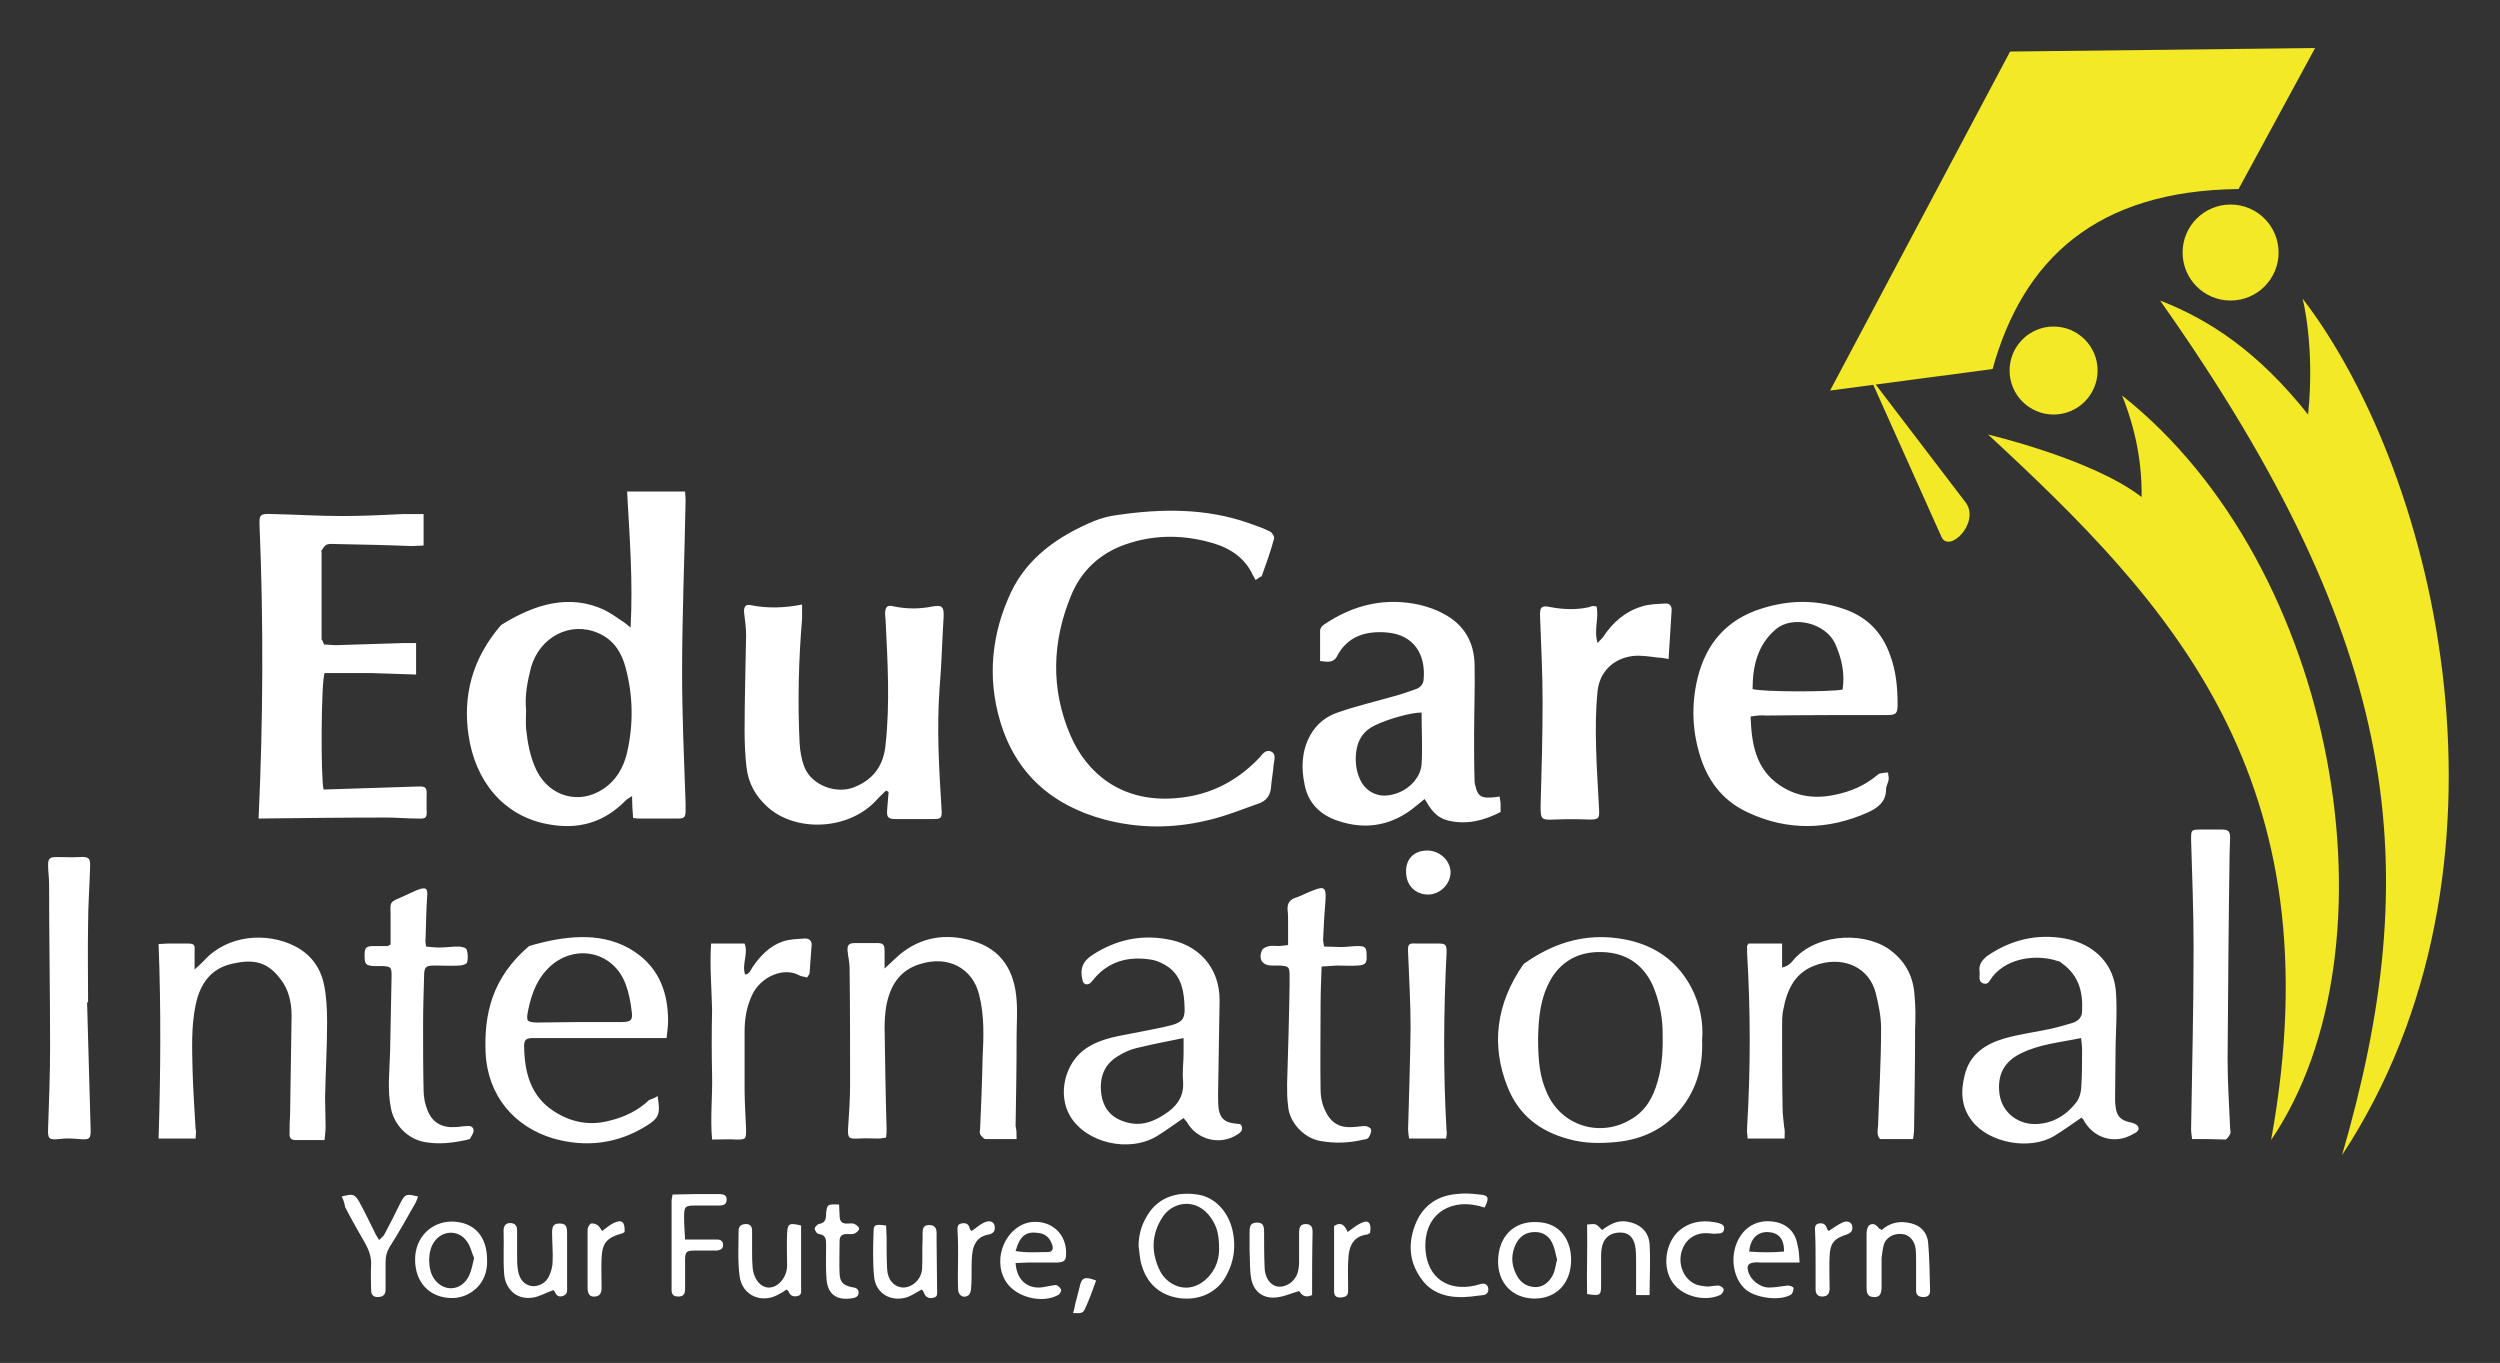
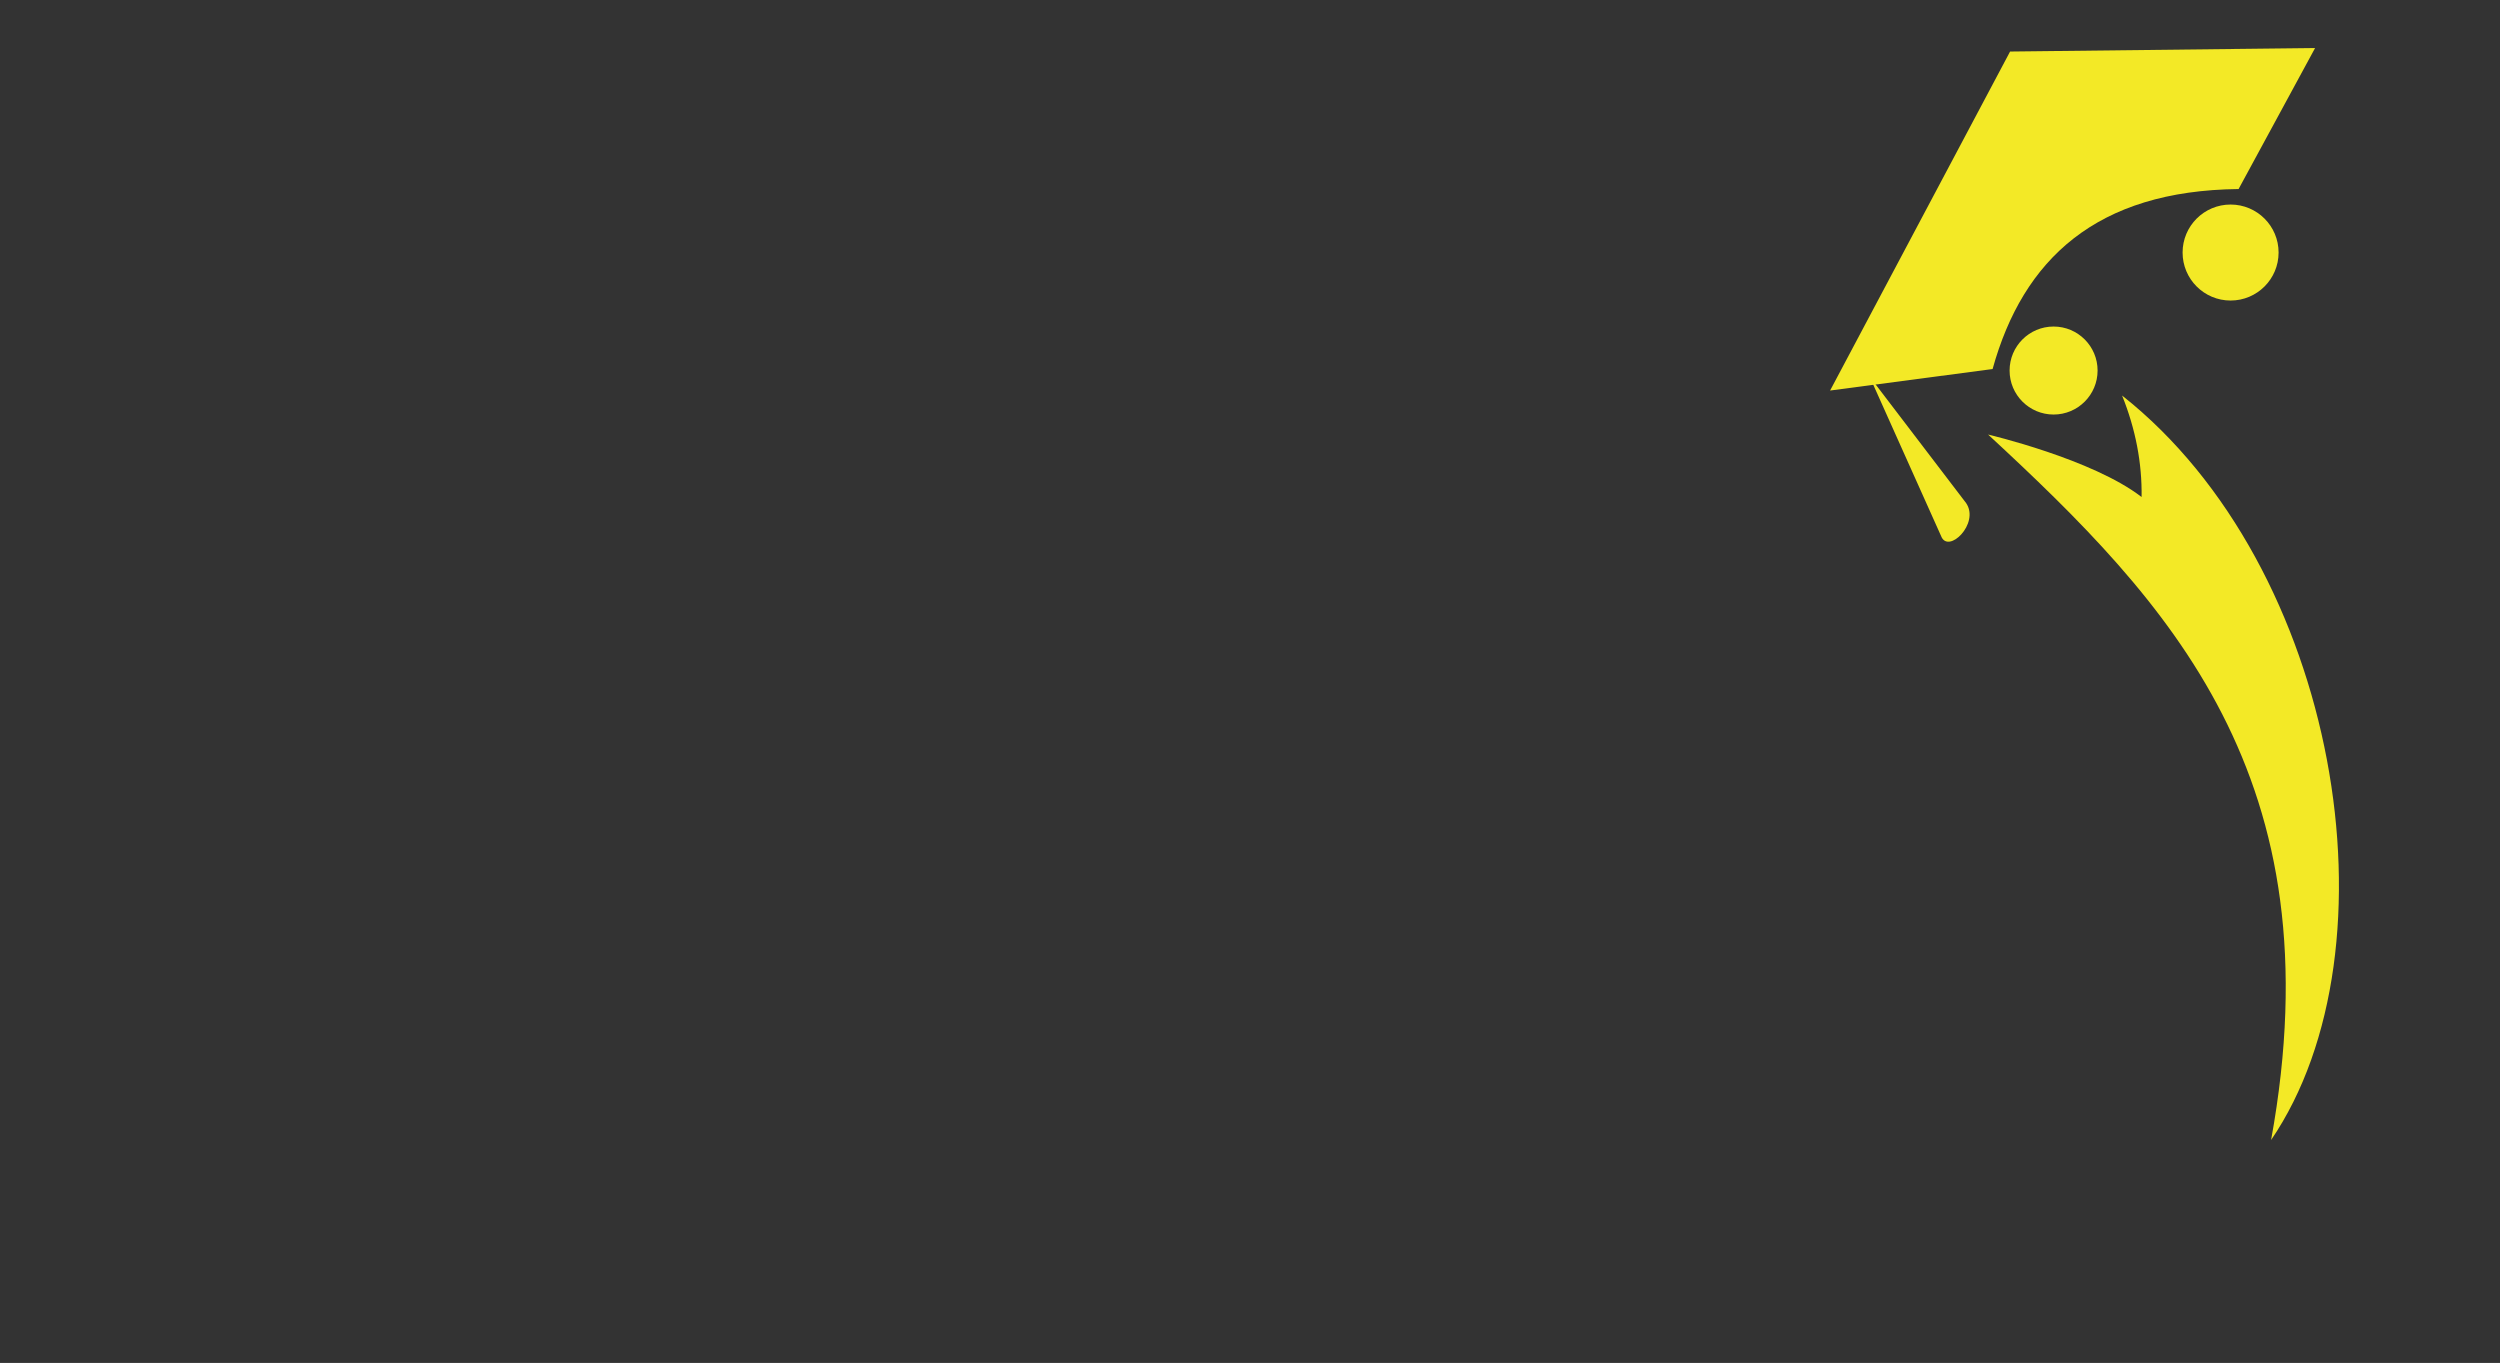
<svg xmlns="http://www.w3.org/2000/svg" xmlns:ns1="http://sodipodi.sourceforge.net/DTD/sodipodi-0.dtd" xmlns:ns2="http://www.inkscape.org/namespaces/inkscape" version="1.1" id="Layer_1" x="0px" y="0px" viewBox="0 0 156 85.048" xml:space="preserve" ns1:docname="educare-international-logo.svg" width="156" height="85.048" ns2:version="0.92.3 (2405546, 2018-03-11)">
  <rect x="0" y="0" width="156" height="85.048" fill="#333333" stroke="none" />
  <defs id="defs21" />
  <ns1:namedview pagecolor="#ffffff" bordercolor="#666666" borderopacity="1" objecttolerance="10" gridtolerance="10" guidetolerance="10" ns2:pageopacity="0" ns2:pageshadow="2" ns2:window-width="1401" ns2:window-height="845" id="namedview19" showgrid="false" fit-margin-top="3" fit-margin-left="3" fit-margin-right="3" fit-margin-bottom="3" ns2:zoom="1.368" ns2:cx="35.070043" ns2:cy="-1.071902" ns2:window-x="39" ns2:window-y="27" ns2:window-maximized="1" ns2:current-layer="Layer_1" />
  <style type="text/css" id="style2">
	.st0{fill:#F3E926;}
	.st1{fill:#FFFFFF;}
</style>
  <g id="g16" transform="matrix(0.312,0,0,0.312,-0.088,1.344)">
    <circle class="st0" cx="411" cy="69.8" r="8.8" id="circle4" style="fill:#f3e926" />
    <circle class="st0" cx="446.4" cy="46.2" r="9.6" id="circle6" style="fill:#f3e926" />
    <path class="st0" d="m 366.3,73.8 32.5,-4.3 c 6.1,-22 20.8,-35.7 49.2,-36 L 463.3,5.3 402.3,6 Z" id="path8" ns2:connector-curvature="0" style="fill:#f3e926" />
    <path class="st0" d="m 374.2,71 14.3,31.9 c 1.4,3.7 7.8,-2.5 5,-6.6 z m 23.7,11.6 c 0,0 20.9,4.9 30.7,12.5 0.1,-6.8 -1.2,-13.6 -3.9,-20.3 43.3,34.2 56,110.4 29.8,148.9 13.2,-72.5 -20.4,-107.6 -56.6,-141.1 z" id="path10" ns2:connector-curvature="0" style="fill:#f3e926" />
-     <path class="st0" d="m 432.3,55.8 c 9.8,3.8 19.6,10.2 29.6,22.8 1.4,-13.7 -1.1,-23.2 -1.1,-23.2 27.3,35.7 45.5,114.1 7.9,171.3 16.5,-57 12.6,-101.5 -36.4,-170.9 z" id="path12" ns2:connector-curvature="0" style="fill:#f3e926" />
-     <path class="st1" d="m 228,244.9 c 0,-2 0.5,-4 1.5,-5.7 2,-3.7 5.6,-5.3 10.3,-4.6 3.4,0.5 6.1,3.3 7,7.2 0.7,3.2 0.3,6.2 -1.3,9.1 -1.8,3.3 -5.4,5 -9.5,4.4 -3.7,-0.6 -6.2,-2.8 -7.3,-6.3 -0.5,-1.4 -0.5,-2.8 -0.7,-4.1 z m 16.1,0.7 c 0,-2.8 -0.3,-4.4 -1.6,-6.3 -2.8,-4.1 -7.6,-3.4 -9.7,-0.2 -2.3,3.5 -2.3,7.2 -0.5,10.8 1.3,2.6 5,4.7 8.5,2.2 2.3,-1.7 3.3,-4.1 3.3,-6.5 z m -146.4,2.1 c 0.2,5 -3.7,7.7 -7.2,7.6 -4.3,-0.1 -7.2,-3.1 -7.2,-7.7 0,-4.4 3.2,-7.6 7.4,-7.6 4.4,0.1 7,2.9 7,7.7 z m -2.6,-0.4 c -0.5,-1.1 -0.7,-2.4 -1.5,-3.4 -1.6,-2.3 -4.9,-2.2 -6.5,0.2 -1.3,1.8 -1.3,5.3 -0.1,7.2 1.9,2.9 5.6,2.7 7.1,-0.5 0.5,-1.1 0.7,-2.2 1,-3.5 z m 212.3,-7.2 c 5.2,0 7.2,4 7.1,7.8 -0.1,4.6 -3.1,7.6 -7.5,7.5 -4.3,-0.1 -7.2,-3.2 -7.1,-7.6 0.1,-4.8 3.1,-7.8 7.5,-7.7 z m 4.3,7.5 c -0.3,-1 -0.4,-2 -0.8,-2.9 -0.6,-1.6 -1.8,-2.6 -3.6,-2.6 -1.8,0 -3,0.8 -3.8,2.3 -1,2 -1,4 -0.1,5.9 0.7,1.6 1.9,2.7 3.8,2.8 1.8,0.1 3,-1.1 3.7,-2.5 0.4,-0.8 0.5,-1.9 0.8,-3 z m -108.3,0.7 c 0.2,3.1 2,4.9 4.6,4.9 1.1,0 2.2,-0.4 3.4,-0.5 0.4,0 0.9,0.5 1.1,0.9 0.1,0.2 -0.2,0.9 -0.6,1.1 -3.3,1.8 -8.6,0.4 -10.5,-2.8 -2.8,-4.6 0.2,-11.2 5.2,-11.8 4,-0.4 7,2.4 6.9,6.3 0,1.4 -0.3,1.7 -1.8,1.8 -2,0 -4,0 -5.9,0 -0.8,0 -1.5,0.1 -2.4,0.1 z m 0,-2.4 c 2.3,0.4 4.4,0.2 6.5,0.2 0.9,0 1.1,-0.7 0.8,-1.5 -0.4,-1.2 -1.2,-2.1 -2.6,-2.3 -2.5,-0.4 -3.8,0.4 -4.7,3.6 z m 59.3,8.8 c -1.5,0.7 -2.1,-0.1 -2.6,-0.8 -1.7,0.5 -3.2,1.2 -4.8,1.3 -2.6,0.2 -4.4,-1.4 -4.8,-3.9 -0.3,-1.8 -0.2,-3.6 -0.3,-5.5 0,-1.2 0,-2.4 0,-3.7 0,-1.4 0.3,-1.8 1.4,-1.9 1.1,0 1.5,0.4 1.5,1.8 0,2.4 0,4.7 0.1,7.1 0,0.8 0.2,1.7 0.6,2.4 0.6,1 1.5,1.7 2.9,1.5 1.5,-0.3 2.6,-1.3 3.1,-2.7 0.2,-0.7 0.3,-1.5 0.3,-2.2 0,-2 0,-4 0,-5.9 0,-0.9 0.2,-1.7 1.3,-1.7 1.1,0 1.4,0.6 1.4,1.6 -0.1,4.1 -0.1,8.3 -0.1,12.6 z m 97.5,-6.5 h -7.7 c -0.5,0 -0.9,-0.1 -1.4,0 -1.1,0.1 -1.5,0.6 -1.2,1.7 0.4,1.7 2.3,3.3 4.2,3.3 1.3,0 2.6,-0.3 3.8,-0.4 0.4,0 1.1,0.3 1.1,0.5 0,0.4 -0.2,1.1 -0.5,1.3 -2.2,1.4 -7.5,0.7 -9.4,-1.3 -2.2,-2.2 -2.8,-6.2 -1.3,-9.4 1.3,-2.8 3.9,-4.3 7,-3.9 2.7,0.3 4.6,2 5,4.8 0.3,1 0.3,2 0.4,3.4 z M 350.1,246 c 2.4,0.2 4.7,0.2 7,0 0,-2.6 -1.1,-3.8 -3.3,-3.9 -2.1,0 -3.4,1.3 -3.7,3.9 z m -52.9,-8.8 c -0.5,-0.1 -0.9,-0.3 -1.5,-0.4 -5.8,-1.3 -10.9,2.1 -10.3,9.1 0.5,5.4 4.5,8.1 9.9,6.9 0.4,-0.1 0.7,-0.2 1.1,-0.3 0.7,-0.2 1.3,0 1.5,0.7 0.2,0.8 -0.2,1.4 -0.9,1.5 -1.7,0.2 -3.5,0.5 -5.2,0.4 -2.8,-0.1 -5.3,-1.1 -7,-3.3 -2.8,-3.6 -3,-7.6 -1.3,-11.6 1.5,-3.5 4.4,-5.4 8.1,-5.7 1.5,-0.2 3,-0.1 4.6,0.1 1.8,0.1 2,0.7 1,2.6 z m 79.4,4.5 c 1.5,-1.3 3.1,-1.8 5.1,-1.5 2.3,0.3 3.9,1.6 4.2,3.9 0.3,3.2 0.3,6.5 0.4,9.8 0,0.9 -0.6,1.2 -1.3,1.2 -0.9,0 -1.5,-0.3 -1.5,-1.3 0,-2 0,-3.9 0,-5.9 0,-0.8 0,-1.7 -0.1,-2.5 -0.2,-1.6 -1.3,-2.8 -2.7,-2.9 -1.7,-0.2 -3.3,0.7 -3.7,2.3 -0.2,0.8 -0.3,1.7 -0.4,2.5 0,1.9 0,3.8 0,5.7 0,1.7 -0.5,2.2 -1.7,2.1 -1.3,-0.1 -1.3,-1.1 -1.3,-2 0,-3.6 0,-7.2 0,-10.7 0,-0.6 0.2,-1.5 0.6,-1.7 0.7,-0.5 1.4,0 1.9,0.7 0.1,0 0.3,0.1 0.5,0.3 z m -265.6,12 c -1.7,0.6 -2.8,1.3 -4.1,1.5 -3.7,0.6 -5.7,-2.2 -5.8,-4.9 -0.2,-2.8 0,-5.6 -0.1,-8.5 0,-0.9 0.4,-1.5 1.3,-1.5 0.9,0 1.4,0.5 1.4,1.4 0,1.7 0,3.3 0,5 0,1.1 0,2.1 0.2,3.2 0.3,1.7 1.3,2.8 2.7,3 1.3,0.2 2.9,-0.6 3.5,-2 0.4,-0.9 0.7,-1.9 0.7,-2.8 0.1,-2 -0.1,-3.9 -0.1,-5.9 0,-1.4 0.4,-1.8 1.5,-1.8 1.1,0 1.5,0.4 1.5,1.8 0,3.6 0,7.2 0,10.7 0,0.8 0.2,1.7 -0.9,2 -1.2,0.4 -1.4,-0.7 -1.8,-1.2 -0.2,-0.1 -0.2,-0.1 0,0 z m 206.7,-13.1 c 1.8,-0.2 1.8,-0.2 3,1.1 1.5,-1.1 3,-2 4.9,-1.7 2.6,0.4 4.4,1.9 4.6,4.5 0.2,3.3 0,6.7 0,10.2 h -2.7 c 0,-2.3 0,-4.5 0,-6.7 0,-1.1 0,-2.1 -0.2,-3.2 -0.4,-1.8 -1.4,-2.6 -3,-2.6 -1.7,0 -3,0.8 -3.5,2.4 -0.2,0.7 -0.3,1.5 -0.3,2.2 0,2 0,4 0,5.9 0,2.1 -0.2,2.2 -2.8,1.8 -0.1,-4.4 0.1,-9.1 0,-13.9 z m -133.1,13 c -1.1,0.6 -1.8,1.1 -2.8,1.5 -3.3,1.1 -6.4,-0.7 -6.7,-4.1 -0.3,-3 -0.2,-6.1 -0.1,-9.1 0,-1.3 0.4,-1.4 2.5,-1.1 0,0.7 0.1,1.4 0.1,2.2 0,2.1 0,4.3 0.1,6.4 0.1,2.3 1.4,3.7 3.2,3.8 1.9,0 3.7,-1.7 3.8,-3.8 0.1,-2 0,-3.9 0.1,-5.9 v -1.1 c 0,-0.9 0.1,-1.7 1.3,-1.7 1.1,0 1.5,0.6 1.5,1.6 v 1.6 l 0.1,9.6 c 0,0.7 0.2,1.5 -0.6,1.7 -0.9,0.3 -1.7,0 -2,-0.9 -0.2,-0.4 -0.3,-0.6 -0.5,-0.7 z m -24.1,-12.8 v 12.4 c 0,0.7 0.2,1.5 -0.7,1.7 -0.9,0.2 -1.5,-0.1 -1.8,-0.9 0,-0.1 -0.2,-0.2 -0.4,-0.4 -0.4,0.2 -0.8,0.6 -1.3,0.8 -3.5,2.2 -7.6,0.5 -8.1,-3.5 -0.4,-3 -0.2,-6.1 -0.2,-9.1 0,-0.9 0.6,-1.3 1.5,-1.3 0.9,0 1.2,0.6 1.2,1.3 0,1.4 0,2.8 0,4.1 0,1.1 0,2.1 0.1,3.2 0.2,2.5 1.7,4.2 3.4,4.1 1.9,-0.1 3.6,-2.3 3.5,-4.6 0,-2 -0.1,-4.1 0,-6.2 0.1,-2 0.4,-2.2 2.8,-1.6 z M 68.6,235 c 2.3,-0.6 2.6,-0.5 3.5,1 1.1,2 2.1,4.1 3.1,6.1 0.2,0.5 0.5,0.9 0.9,1.6 0.5,-0.5 0.9,-0.8 1.1,-1.2 1.1,-2.1 2.2,-4.2 3.2,-6.3 0.9,-1.7 1.1,-1.8 3.5,-1.2 -0.2,0.6 -0.4,1.1 -0.7,1.6 -1.6,2.8 -3.2,5.7 -5,8.5 -0.6,1 -0.8,1.9 -0.8,3 0,1.8 0,3.7 0,5.5 0,1.1 -0.6,1.5 -1.6,1.5 -1,0 -1.3,-0.6 -1.3,-1.5 0,-1.6 -0.1,-3.2 0,-4.8 0.1,-1.6 -0.4,-3 -1.1,-4.3 -1.4,-2.4 -2.8,-4.9 -4.1,-7.4 -0.1,-0.7 -0.3,-1.4 -0.7,-2.1 z m 68.7,8.6 h 5 c 0.5,0 0.9,0 1.4,0 0.7,0 1.2,0.3 1.2,1.1 0,0.8 -0.6,1 -1.2,1.1 -1.5,0 -2.9,0 -4.3,0 -1.9,0 -2.1,0.2 -2.1,2 0,1.9 0,3.8 0,5.7 0,0.9 -0.3,1.5 -1.3,1.5 -0.8,0 -1.3,-0.2 -1.4,-1.1 v -0.5 c 0,-5.9 0,-11.7 0,-17.6 0,-0.3 0.1,-0.6 0.2,-1.2 1.5,0 3.1,-0.1 4.7,-0.1 h 4.6 c 0.8,0 1.6,0.2 1.5,1.2 0,0.9 -0.7,1.1 -1.5,1.1 -1.6,0 -3.2,0 -4.8,0 -2,0 -2.2,0.2 -2.2,2.3 0,1.4 0.1,2.8 0.2,4.5 z m 30.8,-7 c 0,0.7 0.1,1.5 0.1,2.2 0,1.2 0.5,1.7 1.7,1.6 0.5,0 1,-0.1 1.3,0.1 0.4,0.2 0.9,0.6 0.9,0.9 0,0.4 -0.5,0.8 -0.9,1 -0.5,0.2 -1.1,0.1 -1.6,0.1 -0.9,0 -1.4,0.4 -1.4,1.4 0,2.2 -0.1,4.4 0,6.6 0.1,1.6 0.7,2.2 2.3,2.6 0.7,0.1 1.5,0.2 1.5,1.1 0,1 -0.9,1.1 -1.7,1.2 -2.8,0.3 -4.4,-0.9 -4.7,-3.7 -0.2,-2.3 -0.1,-4.7 -0.1,-7 0,-1.1 0,-2 -1.4,-2.2 -0.4,0 -0.8,-0.6 -0.9,-1.1 0,-0.2 0.5,-0.8 0.8,-0.9 1.3,-0.2 1.5,-0.9 1.5,-2.1 0.2,-1.8 0.2,-1.9 2.6,-1.8 z m 174.4,5.8 c -3.4,-0.5 -5.2,1.5 -5.8,3.3 -0.9,2.5 0.1,5.5 2.4,6.7 0.7,0.4 1.7,0.5 2.6,0.6 0.7,0 1.5,-0.2 2.2,-0.2 0.4,0 1.1,0.4 1.1,0.8 0.1,0.3 -0.4,1 -0.7,1.1 -3.3,1.5 -8.1,0.1 -9.8,-3 -1.9,-3.3 -0.9,-8.3 2.3,-10.4 2.2,-1.5 4.7,-1.6 7.2,-1 0.6,0.2 1.2,0.4 1.1,1.2 -0.1,0.9 -0.8,0.9 -1.5,0.9 -0.3,0.1 -0.7,0 -1.1,0 z m -68.2,-0.1 c -0.2,0.1 -0.4,0.2 -0.6,0.3 -2.5,0.3 -3.5,2 -3.7,4.2 -0.2,2 -0.1,3.9 -0.1,5.9 0,0.5 0,0.9 0,1.4 -0.1,0.9 -0.7,1 -1.5,1.1 -0.7,0 -1.2,-0.2 -1.3,-1 0,-0.2 0,-0.3 0,-0.5 v -12.8 c 1.5,-1 2.2,0 2.7,1.2 1,-0.7 1.7,-1.3 2.5,-1.7 1.7,-0.9 2.3,-0.2 2,1.9 z m -153.6,-0.4 c 0.8,-0.6 1.5,-1.2 2.3,-1.6 1.7,-0.8 2.3,-0.2 2.2,1.8 -0.2,0.1 -0.4,0.3 -0.6,0.3 -2.9,0.8 -3.9,1.9 -4,4.9 -0.1,2 0,3.9 0,5.9 0,0.9 -0.2,1.7 -1.3,1.8 -1,0.1 -1.5,-0.4 -1.5,-1.8 0,-3.9 0,-7.8 0,-11.6 0,-0.4 0.4,-1.1 0.7,-1.2 0.4,-0.1 1,0.1 1.4,0.4 0.4,0.4 0.6,0.8 0.8,1.1 z m 245.3,0 c 1.1,-0.7 2,-1.4 3,-1.8 1.2,-0.4 2,0.4 1.7,1.6 -0.1,0.4 -0.7,0.8 -1.1,0.9 -2.5,0.8 -3.3,1.7 -3.4,4.4 -0.1,2.1 0,4.3 0,6.4 0,1 -0.4,1.6 -1.5,1.6 -1,0 -1.3,-0.7 -1.3,-1.5 v -5 c 0,-2.1 0,-4.3 -0.1,-6.4 0,-0.7 -0.2,-1.5 0.7,-1.7 0.9,-0.2 1.5,0.2 1.7,1.1 0.1,0.1 0.2,0.2 0.3,0.4 z m -171.4,0 c 0.9,-0.6 1.6,-1.3 2.5,-1.7 1.1,-0.5 1.9,-0.2 2.1,0.6 0.2,1 -0.2,1.6 -1.2,1.8 -2.3,0.4 -3.1,2 -3.3,4.1 -0.2,2.2 0,4.4 -0.2,6.6 0,0.5 -0.2,1.3 -0.6,1.5 -0.9,0.6 -2,0 -2,-1.3 -0.1,-2.3 0,-4.6 0,-6.8 0,-1.5 0,-3 -0.1,-4.6 0,-0.7 -0.2,-1.5 0.7,-1.7 0.8,-0.2 1.5,0 1.7,0.9 0,0.3 0.3,0.4 0.4,0.6 z m 24.9,9.9 c -0.7,2 -1.4,3.9 -2.2,5.6 -0.4,0.9 -0.7,1 -2.4,0.9 0.2,-0.6 0.3,-1.1 0.4,-1.7 0.3,-1.2 0.6,-2.4 0.9,-3.5 0.4,-1.9 1,-2.2 3.3,-1.3 z m 121.2,-48.1 c 0.2,5.3 -1.1,9.8 -4.2,13.7 -3.3,4.1 -7.8,6.2 -13,6.7 -3.2,0.3 -6.4,0.3 -9.5,-0.6 -5.7,-1.5 -10,-4.8 -12.2,-10.4 -3.3,-8.2 -2.4,-16.6 3.2,-24.6 5.7,-4.1 11.5,-5.8 17.5,-5.3 7,0.6 12.7,3.6 16.1,10.1 1.7,3.3 2.4,7 2.1,10.4 z m -32.8,-0.5 c 0,5.1 0.4,7.9 1.7,10.9 2.8,6.7 10.6,9.2 16.8,5.5 3,-1.7 4.5,-4.4 5.4,-7.6 1,-3.4 1.1,-6.9 1,-10.4 -0.1,-3.1 -0.8,-6.1 -2,-8.9 -2,-4.3 -5.5,-6.5 -10.2,-6.6 -4.2,-0.1 -7.7,1.5 -10,5.2 -2.3,3.9 -2.6,7.9 -2.7,11.9 z m -104.3,20.3 c -2.3,0 -4.3,0 -6.2,0 -0.4,0 -0.7,-0.5 -1,-0.8 -0.2,-0.3 -0.2,-0.7 -0.1,-1.1 0.2,-4.7 0.4,-9.4 0.5,-14.2 0.2,-4.3 0.4,-8.5 -0.7,-12.8 -1.3,-5.2 -6.1,-7.9 -11.8,-6.1 -4.3,1.3 -6.1,4.6 -6.8,8.6 -0.2,1.3 -0.3,2.7 -0.3,4.1 0.1,6.8 0.2,13.6 0.4,20.3 0,0.5 0,1 -0.1,1.7 -0.6,0.1 -1.1,0.2 -1.6,0.2 -1.3,0 -2.6,-0.1 -3.9,0 -2,0.1 -2.2,-0.1 -2.1,-2.1 0.2,-2.9 0.4,-5.8 0.4,-8.7 0,-7.8 0,-15.5 -0.1,-23.3 0,-1.1 -0.3,-2.3 -0.4,-3.4 -0.1,-1.3 0.3,-1.6 1.6,-1.6 h 4.1 c 1.4,0 1.7,0.2 1.7,1.7 v 3.4 c 1.2,-1.1 2,-1.9 2.9,-2.7 4.4,-3.7 9.5,-4.4 14.8,-2.8 5.8,1.7 8.3,6.1 8.7,11.8 0.2,2.5 0,5 0,7.6 0,5.9 -0.1,11.7 -0.2,17.6 0.2,0.8 0.2,1.5 0.2,2.6 z M 39.4,223.4 H 32 c 0.4,-12.9 0.5,-25.9 0,-38.9 0.7,0 1.3,-0.1 1.8,-0.1 1.3,0 2.6,0 3.9,0 1.4,0 1.6,0.2 1.5,1.5 0,1.1 0,2.2 0,3.7 0.9,-0.8 1.4,-1.3 1.9,-1.8 4.7,-5.2 12.6,-5.7 18.1,-2.9 3.2,1.6 5.2,4.3 5.9,7.8 0.5,2.4 0.6,5 0.6,7.5 0,5 -0.3,9.9 -0.4,14.9 0,2 0.1,4 0.1,5.9 0,0.8 -0.1,1.6 -0.2,2.7 h -5.9 c -0.9,0 -1.2,-0.6 -1.1,-1.4 0,-1.2 0,-2.4 0.1,-3.7 0.1,-6.6 0.2,-13.1 0.3,-19.7 0,-2.8 -0.6,-5.4 -2.3,-7.5 -2.6,-3.4 -5.4,-3.9 -9.4,-3 -4.4,0.9 -6.6,4 -7.5,8.3 -0.9,4.4 -0.7,8.8 -0.6,13.2 0.1,3.9 0.4,7.8 0.6,11.6 0.2,0.5 0,1.2 0,1.9 z m 317.8,0 h -7.4 c 0,-0.7 -0.2,-1.4 -0.1,-2.2 0.7,-11.6 0.7,-23.3 0,-34.9 0,-0.4 0,-0.9 0,-1.4 0,-0.1 0.2,-0.3 0.3,-0.5 h 6.7 v 4.8 c 1.4,-0.3 2,-1.2 2.6,-1.9 5,-5.2 14.7,-5.2 19.4,-1.3 2.9,2.3 4.3,5.3 4.5,8.9 0.2,2.2 0.2,4.4 0.1,6.6 0,6.7 -0.1,13.3 -0.2,19.9 0,0.7 -0.1,1.3 -0.2,2.1 h -6.6 c -0.7,-0.7 -0.5,-1.8 -0.4,-2.7 0.2,-6.5 0.6,-12.9 0.6,-19.4 0,-2.4 -0.5,-4.8 -1.1,-7.2 -1.3,-4.9 -6.1,-7.2 -11.3,-5.7 -4.8,1.4 -6.4,5 -7.2,9.3 -0.2,1 -0.2,2.1 -0.2,3.2 0,5.5 0,11 0.1,16.4 0,1.2 0.2,2.4 0.3,3.6 0.2,0.8 0.1,1.5 0.1,2.4 z m -225.4,-8.5 c 0.6,3.6 0.3,4.4 -2.3,6 -5.8,3.6 -12.1,4.3 -18.5,2.5 -7.8,-2.3 -13.2,-8.5 -13.6,-17.2 -0.3,-7.6 1.2,-14.9 8.7,-21.3 6.8,-2 13.9,-2.9 19.9,0.4 5.7,3.2 7.9,8.3 7.9,14.6 0,1.1 -0.2,2.2 -0.3,3.4 h -8.5 c -6,0 -12,0 -18.1,0 -1.5,0 -1.9,0.3 -1.9,1.7 0.1,5.2 1.3,9.9 5.9,12.9 3.5,2.3 7.3,3 11.3,1.9 2.9,-0.7 5.6,-2 7.8,-4.1 0.6,-0.2 1.1,-0.4 1.7,-0.8 z m -15.7,-14.8 c 2.8,0 5.6,0 8.5,0 1.9,0 2.3,-0.4 2,-2.3 -0.2,-1.8 -0.6,-3.7 -1.2,-5.3 -2.4,-6.4 -9.8,-8.1 -14.9,-3.7 -2.7,2.4 -3.9,5.5 -4.6,9 -0.4,2.1 -0.3,2.3 1.7,2.4 2.9,0 5.7,-0.1 8.5,-0.1 z m 132.4,20.6 c 0.4,0.7 0.2,1.3 -0.6,1.8 -3.5,2.4 -8.3,1.2 -10.3,-2.5 -0.2,-0.2 -0.4,-0.4 -0.6,-0.7 -1.8,1.2 -3.5,2.5 -5.3,3.6 -5.6,3.4 -14.2,1.4 -17.4,-4 -2.6,-4.4 -1,-10.8 3.3,-13.6 3,-2 6.5,-2.4 10,-3.1 2.4,-0.5 4.8,-0.9 7.1,-1.5 2,-0.6 2.6,-1.3 2.5,-3.5 -0.1,-3 -0.5,-6 -3.1,-8 -1.1,-0.8 -2.4,-1.4 -3.7,-1.6 -4.6,-0.7 -8.6,0.4 -11.6,4.2 -0.2,0.2 -0.4,0.5 -0.6,0.6 -0.6,0.3 -1.2,0.2 -1.4,-0.6 -0.6,-2.3 0,-3.9 2.1,-5.2 4.5,-2.9 9.4,-4 14.6,-3.1 6.5,1 10.7,5.7 10.7,12.2 -0.1,6.3 -0.2,12.5 -0.3,18.7 0,1 0,2 0.1,3 0.3,2 1.3,2.8 3.3,3 0.3,0 0.6,0.1 0.9,0.1 0.1,0 0.1,0 0.3,0.2 z M 237,203.3 c -3.5,0.7 -6.5,1.3 -9.4,2 -1.3,0.3 -2.6,0.9 -3.7,1.6 -2.7,1.6 -3.7,4.1 -3.4,7.2 0.3,3 1.8,5 4.6,5.9 3.4,1.2 6.3,-0.1 8.9,-2 2,-1.5 3.1,-3.4 2.9,-6.1 -0.2,-1.8 0.1,-3.7 0.1,-5.5 0,-0.9 0,-1.8 0,-3.1 z m 179.6,15.9 c -1.9,1.3 -3.7,2.6 -5.5,3.7 -4.9,2.9 -13,1.4 -16.4,-3 -2.2,-2.8 -2.3,-5.9 -1.5,-9.1 1,-4.3 4.2,-6.3 7.9,-7.4 3.1,-0.9 6.4,-1.3 9.6,-2 1.3,-0.3 2.6,-0.7 4,-1.1 1.3,-0.4 2,-1.2 2,-2.4 0.2,-3.9 -0.7,-7.2 -4.1,-9.6 -0.2,-0.2 -0.5,-0.4 -0.8,-0.4 -3.4,-1.2 -9.6,-1.1 -13,3.1 -0.5,0.6 -0.8,1.7 -1.8,1.4 -1.2,-0.4 -0.7,-1.5 -0.8,-2.4 -0.2,-1.3 0.4,-2.2 1.5,-3.1 4.8,-3.3 10,-4.5 15.6,-3.5 5.9,1.1 10,5.2 10.2,11.2 0.2,3.3 0,6.7 -0.1,10.1 l -0.1,10.5 c 0,0.6 0,1.2 0.1,1.8 0.2,2 1.1,2.8 3.1,3.2 0.5,0.1 1.2,0.4 1.4,0.8 0.4,0.8 -0.4,1.2 -1,1.5 -3.7,2.2 -8.1,0.8 -10,-3 0.1,0.1 -0.1,0 -0.3,-0.3 z m -0.1,-15.9 c -4.3,0.9 -8.3,1.2 -12.1,3.1 -3,1.5 -4.5,3.8 -4.3,7.3 0.2,4.3 3.6,6.8 7.1,6.8 3.5,0 6.3,-1.7 8.4,-4.4 0.5,-0.7 0.8,-1.7 0.9,-2.5 0.2,-2.6 0.2,-5.3 0.2,-8 0,-0.7 -0.1,-1.4 -0.2,-2.3 z M 17.7,196.2 c 0.2,8.4 0.5,16.7 0.7,25.1 0.1,2.2 -0.2,2.4 -2.3,2.2 -1.3,-0.1 -2.6,-0.2 -3.9,0 -2.1,0.2 -2.4,0 -2.3,-2.1 0.2,-5.5 0.4,-11.1 0.4,-16.6 0,-10.8 -0.2,-21.6 -0.2,-32.4 0,-1.2 -0.2,-2.4 -0.2,-3.7 0,-1.4 0.4,-1.6 1.8,-1.6 1.5,0 3,0.1 4.5,0 1.8,-0.1 2.2,0.2 2.1,2 -0.1,3.8 -0.4,7.6 -0.4,11.4 -0.1,5.2 0,10.5 0,15.7 0,-0.1 -0.1,-0.1 -0.2,0 z m 421,27.3 c -0.1,-0.8 -0.2,-1.4 -0.2,-2 0.2,-12.2 0.5,-24.4 0.5,-36.5 0,-7.2 -0.3,-14.3 -0.5,-21.4 0,-1.9 0,-2 2,-2 1.4,0 2.8,0 4.1,0 1.3,0 1.7,0.3 1.7,1.6 0,1.1 -0.1,2.1 -0.1,3.2 -0.2,13.7 -0.3,27.4 -0.4,41.1 0,4.6 0.3,9.1 0.5,13.7 0,0.5 0.2,0.9 0,1.3 -0.2,0.4 -0.6,1 -0.9,1.1 -2.3,-0.1 -4.4,-0.1 -6.7,-0.1 z M 85.5,185 c 0.9,0.1 1.8,0.2 2.7,0.2 1.2,0 2.4,-0.2 3.7,-0.2 0.6,0 1.6,0.2 1.7,0.6 0.3,0.8 0.3,1.8 0.1,2.6 -0.1,0.3 -1,0.6 -1.5,0.6 -1.7,0.1 -3.3,0 -5,0 -1.8,0 -2.1,0.3 -2.1,2.2 -0.1,3.3 -0.2,6.5 -0.2,9.8 0,4.3 0,8.7 0.1,13 0,1.3 0.3,2.8 0.8,4 1,2.5 3,3.5 5.6,3.3 0.7,0 1.5,-0.2 2.3,-0.2 0.7,-0.1 1.3,0.2 1.3,0.9 0,0.5 -0.4,1.1 -0.7,1.6 -0.1,0.2 -0.6,0.2 -0.8,0.3 -2.8,0.6 -5.5,0.9 -8.3,0.4 -3.3,-0.6 -6,-3.3 -6.7,-6.6 -0.8,-3.8 -0.3,-7.6 -0.2,-11.4 0.1,-5.1 0.2,-10.2 0.3,-15.3 0,-1.7 -0.2,-1.8 -1.8,-1.9 -0.6,0 -1.2,0 -1.8,0 -1.6,-0.1 -1.8,-0.4 -1.8,-2.2 0,-1.5 0.3,-1.8 1.9,-1.8 h 2.7 c 0.1,0 0.3,-0.2 0.6,-0.3 0,-2 0,-4.1 0,-6.2 -0.1,-2.3 -0.1,-2.3 2,-3.2 1.1,-0.5 2.2,-1 3.3,-1.5 1.8,-0.7 2.2,-0.4 2,1.5 -0.2,2.8 -0.2,5.5 -0.3,8.2 -0.1,0.5 0,0.9 0.1,1.6 z m 179.1,4 c -0.1,2.8 -0.2,5.3 -0.2,7.8 0,5.6 -0.1,11.3 0,16.9 0,1.1 0.2,2.2 0.5,3.1 1.2,3.3 3,4.5 5.9,4.3 0.8,0 1.7,-0.2 2.5,-0.2 0.4,0 1.2,0.4 1.2,0.7 0.1,0.5 -0.2,1.1 -0.5,1.6 -0.2,0.3 -0.7,0.4 -1,0.4 -2.8,0.7 -5.7,0.8 -8.6,0.3 -3.5,-0.6 -6.3,-3.9 -6.5,-7 -0.2,-1.5 -0.2,-2.9 -0.2,-4.3 0.2,-6.6 0.4,-13.3 0.5,-19.9 0,-0.6 0,-1.2 0,-1.8 0,-1.9 -0.2,-2 -2.1,-2.1 h -1.4 c -2,0 -2.8,-1.3 -2,-3.1 0.2,-0.4 0.9,-0.7 1.5,-0.8 0.6,-0.1 1.2,0 1.8,0 0.5,0 1,-0.1 1.9,-0.2 V 180 c 0,-0.7 0,-1.5 -0.1,-2.3 -0.1,-1.3 0.4,-2.1 1.7,-2.5 1.2,-0.4 2.4,-1.1 3.6,-1.5 2,-0.8 2.4,-0.4 2.3,1.7 -0.2,2.7 -0.4,5.5 -0.5,8.2 0,0.4 0.1,0.7 0.2,1.4 1.2,0 2.3,0.1 3.4,0.1 1.1,0 2.3,-0.2 3.4,-0.2 1.4,0 1.7,0.3 1.7,1.8 0.1,1.6 -0.2,2 -1.7,2.1 -1.5,0.1 -2.9,0 -4.3,0 -1,0.1 -1.8,0.1 -3,0.2 z m -122.1,-4.6 h 6.7 c 0.8,2 -0.6,4.1 0.1,6.2 0.9,-0.1 1.1,-0.9 1.5,-1.5 1.5,-2.2 3.4,-4.2 6,-5.1 1.4,-0.5 3,-0.5 4.4,-0.6 0.9,-0.1 1.5,0.5 1.4,1.4 -0.1,1.8 -0.3,3.6 -0.4,5.5 0,0.3 -0.3,0.5 -0.5,0.9 -0.6,-0.2 -1.1,-0.2 -1.5,-0.4 -3.1,-1.8 -7.8,0.2 -9.5,3.9 -1.1,2.3 -1.5,4.8 -1.5,7.3 0,3.8 0,7.6 0,11.4 0,2.8 0.2,5.5 0.3,8.2 0,2 -0.1,2 -2,2 -1.5,-0.1 -3,0 -4.8,0 -0.4,-4.3 0.1,-8.6 0,-12.9 -0.1,-4.3 -0.1,-8.7 0,-13 -0.1,-4.6 -0.5,-8.9 -0.2,-13.3 z m 147,39 h -7.4 c -0.1,-0.7 -0.2,-1.3 -0.2,-1.8 0.2,-6.8 0.4,-13.5 0.5,-20.3 0,-5 -0.3,-10 -0.5,-15.1 -0.1,-1.7 0.1,-1.9 1.7,-1.8 1.5,0 2.9,0 4.3,0 1.5,0 1.7,0.2 1.7,1.7 -0.6,12 -0.7,23.9 0,35.9 0.1,0.3 0,0.7 -0.1,1.4 z m -3.8,-57.6 c 2.5,0 4.6,1.9 4.7,4.3 0,2.4 -2.1,4.5 -4.5,4.5 -2.6,0 -4.4,-1.9 -4.4,-4.5 -0.1,-2.6 1.6,-4.3 4.2,-4.3 z M 126.4,121.2 c 0.5,-9.3 -0.2,-18.1 -0.7,-27.2 h 11.6 c 0,0.6 0.1,1.1 0.1,1.7 -0.2,11.5 -0.7,23 -0.7,34.5 0,8.7 0.4,17.5 0.7,26.2 0,0.5 0,0.9 0,1.4 0,1.4 -0.3,1.6 -1.6,1.6 -2.4,0 -4.8,0 -7.3,0 -0.4,0 -0.9,0 -1.6,-0.1 -0.1,-1.4 -0.2,-2.8 -0.2,-4.4 -0.6,0.4 -1,0.6 -1.3,0.9 -4.4,4.5 -9.6,5.9 -15.7,4.7 -8.9,-1.7 -14.4,-8.8 -15.7,-17.7 -1.2,-7.9 0.7,-15.4 6.5,-22.1 6.7,-4.2 13.7,-6.3 20.7,-3 1.2,0.6 2.3,1.4 3.5,2.2 0.4,0.2 0.8,0.6 1.7,1.3 z m -20.9,16.5 c 0,1.2 -0.1,2.4 0,3.7 0.3,2.9 0.8,5.7 2.1,8.4 2.6,5.2 8.5,6.9 13.3,3.7 2.6,-1.7 4.1,-4.3 4.8,-7.3 1.3,-5.7 1.2,-11.4 -0.3,-17 -0.8,-3 -2.4,-5.6 -5.5,-6.9 -5.5,-2.4 -11.6,0.7 -13.4,6.8 -0.7,2.8 -1.3,5.6 -1,8.6 z m 145.9,-26 c -0.3,-0.6 -0.6,-1 -0.8,-1.5 -1.9,-3.6 -5.2,-5.3 -8.9,-6.2 -5.5,-1.4 -11,-1.3 -16.4,0.6 -5.1,1.8 -8.8,5.3 -10.8,10.2 -3.8,9.2 -4.1,18.6 -0.2,27.8 3.4,8 10.3,13.2 20,12.8 7.1,-0.3 12.9,-3 17.8,-8.1 0.6,-0.7 1.3,-1.8 2.4,-1.3 1.1,0.5 0.6,1.8 0.5,2.7 -0.1,1.5 -0.4,2.9 -0.5,4.3 -0.1,1.8 -1,2.9 -2.5,3.4 -3.4,1.2 -6.8,2.6 -10.4,3.4 -6.8,1.6 -13.6,1.6 -20.4,-0.2 -10.5,-2.8 -17.8,-9.2 -20.9,-19.7 -2.6,-8.8 -1.7,-17.5 2.2,-25.8 3.3,-6.9 9.4,-11.2 16.6,-14.2 1.5,-0.6 3,-1 4.6,-1.2 8.9,-1.3 17.7,-1.4 26.3,1.6 1.4,0.5 2.9,1 4.3,1.7 0.4,0.2 0.9,1 0.8,1.4 -0.7,2.6 -1.6,5.1 -2.5,7.6 -0.1,-0.1 -0.3,0.1 -1.2,0.7 z M 65.1,124.6 c 1,0 2.1,0.2 3.2,0.1 4.3,-0.1 8.5,-0.3 12.8,-0.4 0.7,0 1.5,0 2.4,0 v 6.3 c -3,-0.1 -6.1,-0.2 -9.2,-0.3 -3,0 -6.1,0 -9.1,0 -0.7,1.7 -0.8,20.9 -0.2,23.3 6.3,-0.2 12.5,-0.4 18.7,-0.6 1.8,-0.1 2,0.2 1.9,2 0,0.8 0,1.7 0,2.5 0.1,1.7 0,2 -1.8,1.9 -2,0 -4.1,-0.2 -6.2,-0.2 -8.5,0 -17.1,0.1 -25.6,0.2 0.9,-19.5 1,-39 0.2,-58.4 -0.1,-2.4 0,-2.6 2.6,-2.5 4.6,0.1 9.3,0.4 13.9,0.4 4.1,0 8.2,-0.2 12.3,-0.4 1.3,0 2.6,0 4,0 v 6.3 c -0.8,0 -1.6,0.1 -2.4,0.1 -5,-0.2 -10,-0.3 -15.1,-0.4 -0.6,0 -1.3,-0.1 -1.8,0.1 -0.5,0.2 -0.8,0.7 -1.1,1.2 -0.1,0.1 0,0.3 0,0.4 0,5.8 0,11.6 0,17.4 0.2,0.2 0.3,0.5 0.5,1 z m 112.4,29.2 c -0.7,0.7 -1.4,1.3 -2,2 -5.7,6.1 -16.3,6.3 -21.8,1.2 -2.3,-2.1 -3.7,-4.6 -4.1,-7.7 -0.3,-2.5 -0.4,-5 -0.4,-7.5 0,-6.3 0.2,-12.6 0.3,-19 0,-1.5 -0.2,-3 -0.4,-4.6 -0.1,-0.9 0.2,-1.7 1.2,-1.5 3.4,0.7 6.8,0.6 10.4,-0.1 0,1.1 0,2 0,2.8 -0.7,8.3 -0.9,16.6 -0.5,24.9 0.1,1.7 0.4,3.4 1,4.9 1.5,3.6 6.4,5.4 10,3.9 3.9,-1.6 5.8,-4.4 6.2,-8.5 0.9,-8.3 0.4,-16.6 0,-24.9 0,-0.4 -0.1,-0.7 -0.1,-1.1 0,-1.6 0.4,-2 1.9,-1.6 2.5,0.5 5,0.5 7.5,0 2.1,-0.4 2.4,0.1 2.3,2.2 -0.3,4.7 -0.4,9.4 -0.8,14.1 -0.6,8.1 -0.1,16.3 0.4,24.4 0.1,1.7 -0.2,1.8 -1.7,1.8 -2.5,0 -5,0 -7.5,0 -1.4,0 -1.8,-0.3 -1.7,-1.7 0.1,-1.3 0.2,-2.5 0.3,-3.7 -0.2,-0.2 -0.4,-0.2 -0.5,-0.3 z m 86.8,-25.9 c 0,-2.2 0,-4.2 0,-6.1 0,-0.4 0.4,-1 0.8,-1.2 5.9,-4 12.3,-5.5 19.3,-3.9 1.5,0.4 3.1,0.9 4.5,1.7 4.1,2.1 6.2,5.6 6.3,10.2 0.1,4.7 -0.1,9.4 -0.1,14.2 0,3 0,6.1 0.1,9.1 0,0.4 0.1,0.7 0.2,1.1 0.4,1.8 1.1,2.3 2.9,2.2 0.6,0 1.2,-0.1 1.9,-0.2 0.1,0.6 0.2,1.1 0.2,1.6 0,0.4 0,0.9 0,1.5 -3.3,1.7 -6.8,2.6 -10.5,1.7 -1.6,-0.4 -2.7,-1.3 -3.6,-2.6 -0.4,-0.5 -0.6,-1 -1.1,-1.7 -0.6,0.5 -1.1,0.9 -1.6,1.3 -4.6,3.9 -9.9,5 -15.6,3.1 -3.5,-1.1 -6.1,-3.5 -6.8,-7.3 -0.7,-3.3 -0.6,-6.7 1.1,-9.8 1.2,-2.2 3.1,-3.8 5.5,-4.6 3.7,-1.3 7.6,-2.2 11.4,-3.3 1.5,-0.4 2.9,-0.9 4.3,-1.4 0.8,-0.3 1.4,-0.9 1.5,-1.8 0.5,-5.2 -2,-9 -7.2,-9.5 -4.3,-0.4 -8.1,0.7 -10.2,4.9 -0.8,1.3 -2.1,0.9 -3.3,0.8 z m 20.3,10.3 c -2.2,0 -6.7,1.3 -9.2,2.5 -2.4,1.1 -3.6,2.9 -3.9,5.5 -0.2,1.8 0,3.7 0.8,5.4 1.1,2.4 3.5,3.6 6,3.1 3.1,-0.5 6,-3 6.3,-6.1 0.2,-3.4 0,-6.9 0,-10.4 z m 65.8,0.8 c 0.2,5.5 1,10.5 5.9,13.8 3.5,2.3 7.2,2.7 11.2,1.8 2.9,-0.6 5.7,-1.8 8,-3.7 0.2,-0.2 0.5,-0.4 0.7,-0.5 0.6,-0.1 1.1,-0.2 1.7,-0.2 0,0.5 0.2,1 0.1,1.5 -0.1,0.6 -0.5,1.2 -0.5,1.8 0,2.6 -1.7,3.8 -3.7,4.7 -7.9,3.5 -16,3.7 -23.9,0 -4.6,-2.1 -7.7,-5.7 -9.4,-10.7 -1.8,-5.4 -2,-10.8 -0.7,-16.2 1.7,-6.9 5.8,-11.7 12.8,-13.9 5.7,-1.8 11.2,-1.8 16.8,0.2 4.4,1.6 7.3,4.6 8.9,9.1 1.2,3.2 1.5,6.5 1.5,9.9 0,1.8 -0.3,2.1 -2.1,2.1 -8.1,0 -16.1,0 -24.2,0.1 -1,-0.1 -1.9,0 -3.1,0.2 z m 18.4,-5.4 c 0.5,-3.3 -0.2,-6.3 -1.5,-9.2 -1.9,-4.1 -8.4,-5.7 -11.8,-2.9 -3.7,3.1 -4.7,7.4 -4.7,12 1.9,0.6 15.7,0.6 18,0.1 z M 319.6,117 c 0.5,2.4 -0.6,4.7 0.2,7.3 0.5,-0.6 0.9,-0.9 1.1,-1.2 1.9,-2.9 4.4,-5.1 7.7,-6.1 1.5,-0.5 3.1,-0.5 4.7,-0.6 0.9,-0.1 1.4,0.5 1.3,1.5 -0.2,3.1 -0.4,6.2 -0.6,9.6 -0.6,-0.1 -1.4,-0.3 -2.2,-0.3 -1.7,-0.2 -3.3,-0.5 -5,-0.3 -3.9,0.5 -6.6,3.2 -7,7 -0.4,3.8 -0.4,7.6 -0.3,11.4 0.1,4.1 0.4,8.2 0.6,12.3 0.1,1.9 -0.2,2 -2,2 -2.4,-0.1 -4.7,-0.1 -7,0 -2.5,0.1 -2.7,0 -2.7,-2.6 0.2,-7 0.4,-14 0.4,-21 0,-5.6 -0.3,-11.3 -0.5,-16.9 -0.1,-1.9 0.2,-2.4 2,-2 2.7,0.5 5.3,0.6 7.9,0 0.5,-0.3 0.9,-0.2 1.4,-0.1 z" id="path14" ns2:connector-curvature="0" style="fill:#ffffff" />
+     <path class="st0" d="m 432.3,55.8 z" id="path12" ns2:connector-curvature="0" style="fill:#f3e926" />
  </g>
</svg>